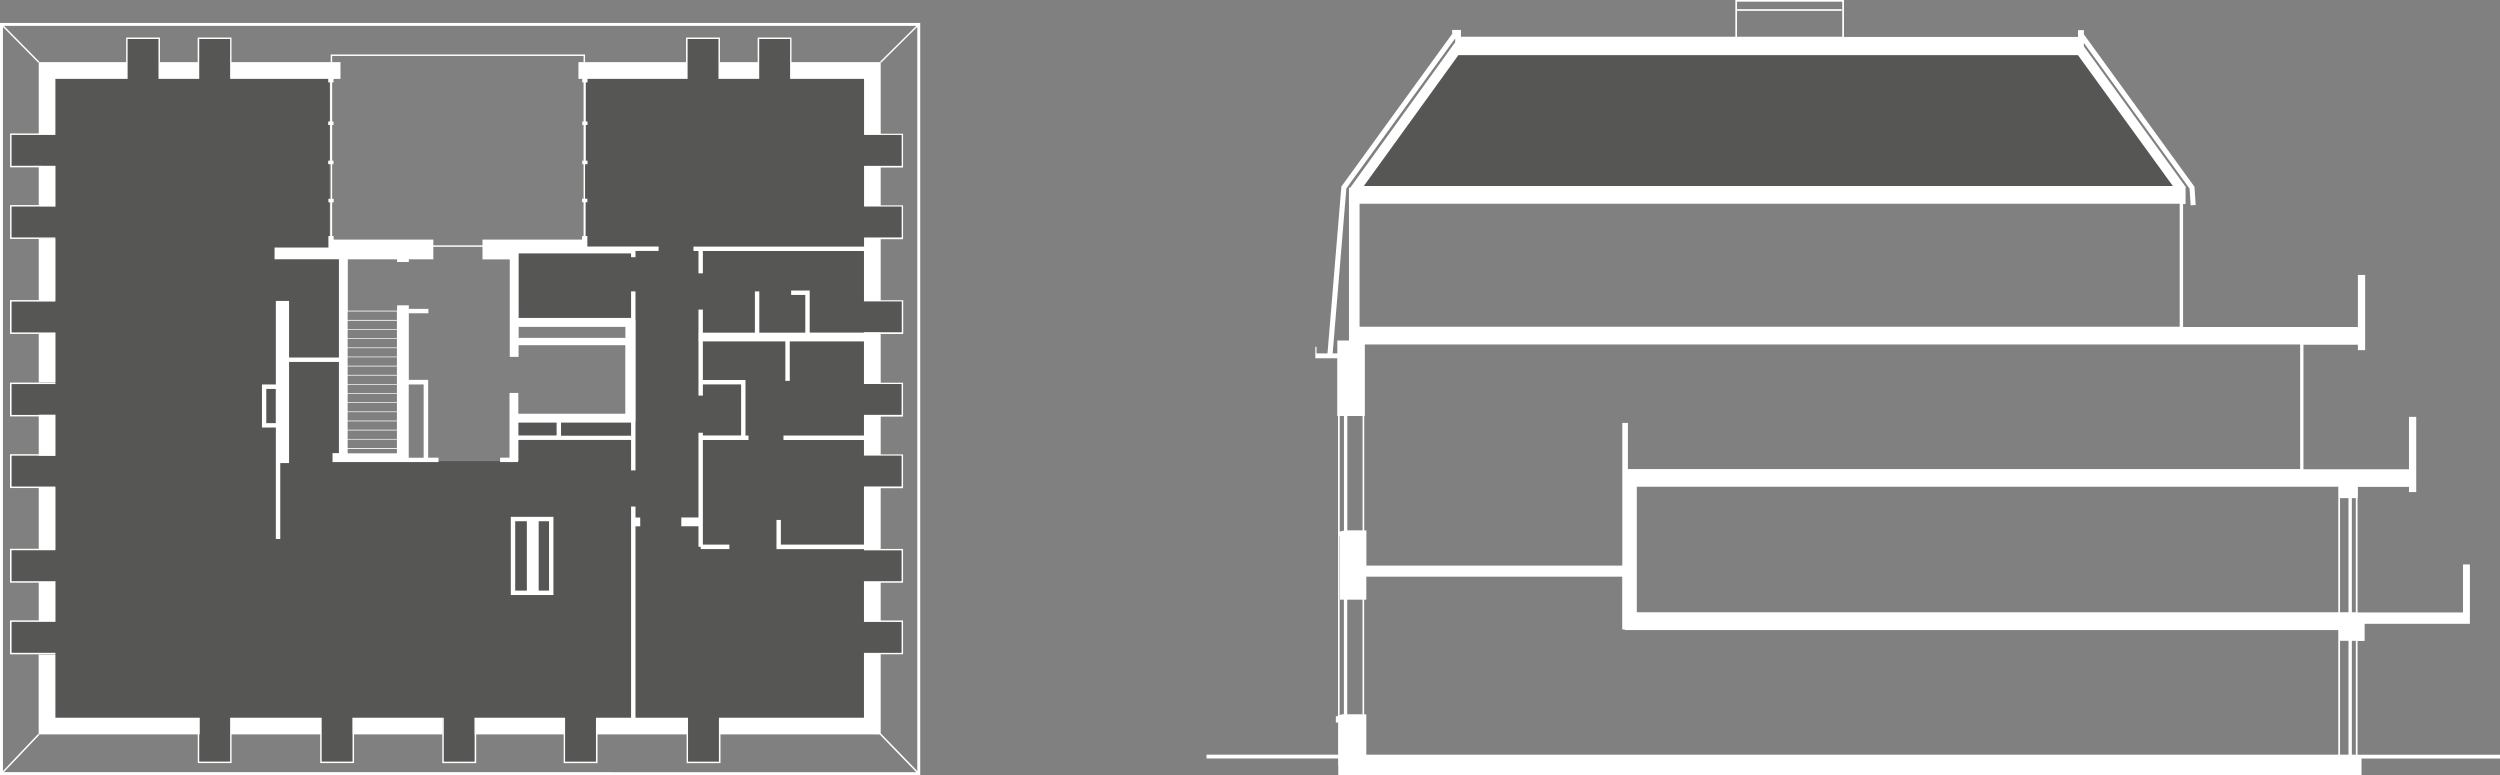
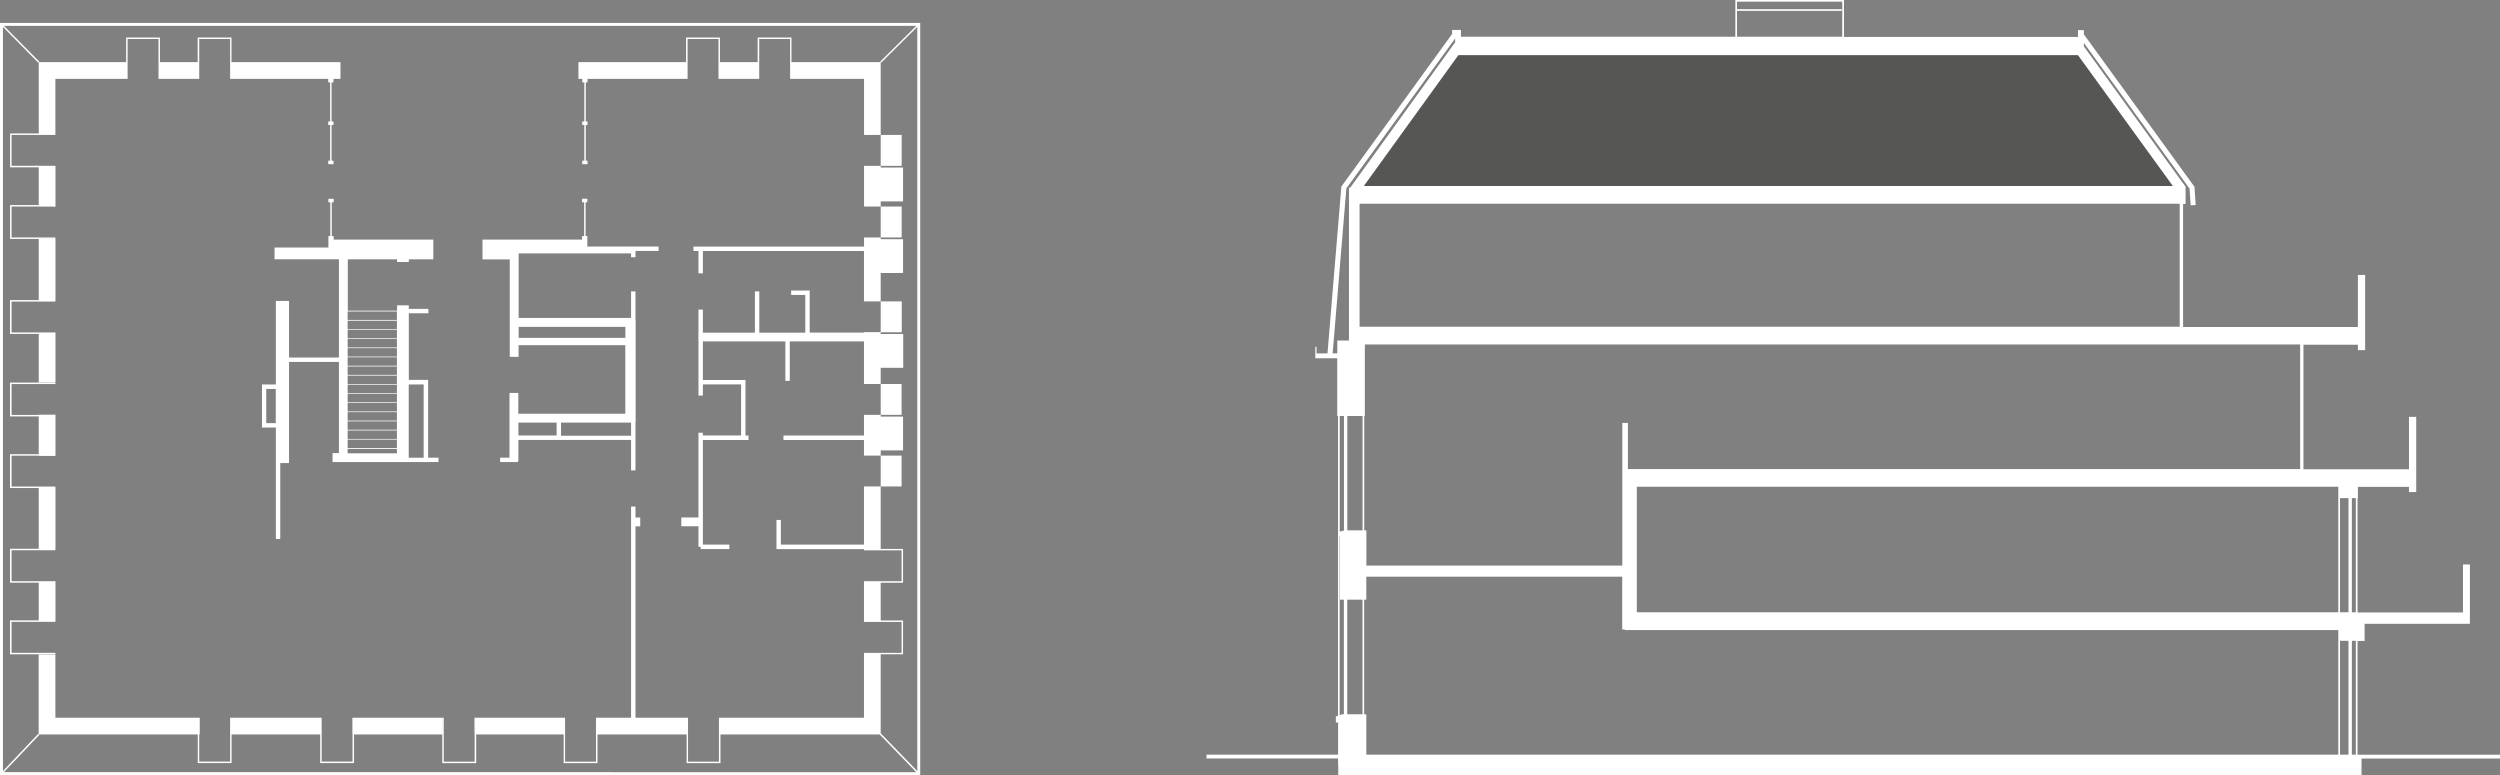
<svg xmlns="http://www.w3.org/2000/svg" id="Layer_1" viewBox="0 0 289.74 89.83">
  <rect x="0" y="0" width="289.74" height="89.83" fill="#808080" stroke="none" />
  <defs>
    <style>.cls-1{fill:#fff;}.cls-2{fill:#565655;}.cls-3{fill:none;stroke:#fff;stroke-miterlimit:10;stroke-width:.17px;}</style>
  </defs>
  <polygon class="cls-2" points="168.73 5.6 157.06 21.58 252.5 22.05 240.37 5.72 168.73 5.6" />
  <path class="cls-1" d="M271.2,74.27h.98v13.19h-.98v-13.19Zm1.37,0h.46v13.19h-.46v-13.19Zm-116.43-4.77h1.77v13.28h-1.77v-13.28Zm1.96,0h.25v-2.67h29.66v6.12h.29v.07h82.7v1.25h0v13.19h-112.65v-4.67h-.25v-13.28Zm-2.84-7.35h.04v7.35h.45v13.28h-.19l-.3,.1v-20.73Zm115.94-4.42h.98v13.23h-.98v-13.23Zm1.37,0h.46v13.23h-.46v-13.23Zm-82.86-1.32h81.29v1.32h0v13.23h-81.3v-14.55Zm-34.44-8.2h.49v13.28l-.49,.12v-13.4Zm.88,0h1.77v13.25h-1.77v-13.25Zm1.96,0h.07v-8.29h108.4v14.44h-77.91v-5.34h-.65v16.53h-29.66v-4.08h-.25v-13.25Zm-.54-24.6h95.05v14.26h-95.05v-14.26Zm11.45-17.22h71.81l11,15.17h-93.77l10.96-15.17Zm-12.98,15.44l12.61-17.38v.45l-12.16,16.85h-.15v17.72h-1.35v1.49h-.54l1.59-19.13ZM201.31,.19h12.2V4.26h-12.2V1.26h12.14v-.19h-12.14V.19Zm-.19-.19V4.26h-31.8v-.79h-1.02v.46l-12.84,17.69-1.61,19.34h-1.27v-.77h-.14v1.33h2.54v6.69h.09v34.74l-.25,.09v.7h.26v3.72h-15.25v.44h15.25v.79h.02v1.15h118.59v-1.93h16.06v-.44h-16.52v-13.19h.82v-1.98h12.2v-6.88h-.8v5.56h-12.22v-13.23h.04v-1.32h5.92v.6h.84v-8.72h-.84v6.08h-12.23v-14.44h6.31v.63h.84v-8.72h-.84v6.04h-20.26v-14.26h.29v-2.05h-.04l-11.75-16.21v-.41l12.25,16.89,.13,1.94,.58-.04-.14-2.11-12.82-17.67v-.49h-.68v.79h-27.12V0h-12.59Z" />
-   <polygon class="cls-2" points="87.89 4.44 87.89 7.68 83.34 7.68 83.34 4.44 79.59 4.44 79.59 7.68 67.77 7.68 67.77 28.42 59.6 28.42 59.6 37.37 73.08 37.37 73.08 48.29 59.6 48.29 59.6 53.44 39.71 53.44 39.71 28.42 38.2 28.42 38.2 7.68 26.76 7.68 26.76 4.44 23 4.44 23 7.68 18.46 7.68 18.46 4.44 14.71 4.44 14.71 7.68 4.63 7.68 4.63 15.56 1.25 15.56 1.25 19.31 4.63 19.31 4.63 23.85 1.25 23.85 1.25 27.61 4.63 27.61 4.63 34.86 1.25 34.86 1.25 38.62 4.63 38.62 4.63 44.42 1.25 44.42 1.25 48.18 4.63 48.18 4.63 52.72 1.25 52.72 1.25 56.48 4.63 56.48 4.63 63.69 1.25 63.69 1.25 67.44 4.63 67.44 4.63 71.99 1.25 71.99 1.25 75.74 4.63 75.74 4.63 85.12 23 85.12 23 88.36 26.76 88.36 26.76 85.12 37.2 85.12 37.2 88.36 40.95 88.36 40.95 85.12 51.35 85.12 51.35 88.36 55.1 88.36 55.1 85.12 65.41 85.12 65.41 88.36 69.16 88.36 69.16 85.12 70.45 85.12 79.66 85.12 79.66 88.36 83.42 88.36 83.42 85.12 101.34 85.12 101.34 75.74 104.58 75.74 104.58 71.99 101.34 71.99 101.34 67.44 104.58 67.44 104.58 63.69 101.34 63.69 101.34 56.48 104.58 56.48 104.58 52.72 101.34 52.72 101.34 48.18 104.58 48.18 104.58 44.42 101.34 44.42 101.34 38.6 104.59 38.6 104.59 34.84 101.34 34.84 101.34 27.61 104.58 27.61 104.58 23.85 101.34 23.85 101.34 19.31 104.58 19.31 104.58 15.56 101.34 15.56 101.34 7.68 91.64 7.68 91.64 4.44 87.89 4.44" />
-   <rect class="cls-3" x="38.41" y="6.4" width="29.31" height="22.12" />
-   <path class="cls-1" d="M106.19,3l-4.18,4.14,.06,.06h-10.34v-2.85h-3.92v2.85h-4.37v-2.85h-3.93v2.85h-12.47v1.94h.44v.41h.24v4.53h-.24v.41h.24v4.13h-.24v.41h.61v-.41h-.2v-4.13h.2v-.41h-.2v-4.53h.2v-.41h11.6V4.52h3.58v4.62h4.72V4.52h3.58v4.62h8.57v6.5h4.36v3.58h-4.36v4.72h4.36v3.58h-4.36v1.06h-19.77v.51h.58v2.59h.51v-2.59h18.67v5.84h4.38v3.58h-2.44v-.02h-1.94v.06h-6.29v-4.88h-2.15v.51h1.64v4.37h-5.33v-4.78h-.51v4.78h-6.03v-2.67h-.51v2.67h-.01v1.02h.01v6.28h.51v-1.3h4.43v5.92h-4.43v-.32h-.51v9.82h-1.99v1.02h1.99v2.38h.26v.26h3.32v-.51h-3.07v-12.13h5.29v-.51h-.35v-6.44h-4.94v-4.47h9.56v4.57h.51v-4.57h8.6v4.93h4.36v3.58h-4.36v2.4h-9.33v.51h9.33v1.81h4.36v3.58h-4.36v6.74h-9.63v-2.86h-.51v3.38h10.14v.14h4.36v3.58h-4.36v4.72h4.36v3.58h-4.36v7.52h-16.81v1.94h0v3.15h-3.58v-5.09h-6.09v-22.18h.55v-1.02h-.55v-1.28h-.51v24.48h-4.07v5.09h-3.58v-5.09h-10.5v1.94h.02v3.15h-3.58v-5.09h-.17v5.26h3.93v-3.32h10.14v3.32h3.92v-3.32h10.33v3.32h3.92v-3.32h18.45l4.24,4.37H.45l4.1-4.31-.06-.06H22.92v3.32h3.92v-3.32h10.27v3.32h3.92v-3.32h10.22v-1.94h-10.41v1.94h.02v3.15h-3.58v-5.09h-10.61v5.09h-3.58v-3.15h.06v-1.94H6.42v-7.33h-1.94v9.27l-.06-.06L.34,89.36V3.12L4.43,7.26l.06-.06V15.47H1.17v3.92h3.32v4.38H1.17v3.92H6.42v-.17H1.34v-3.58h3.15s1.94,.01,1.94,.01v-4.73h0s-1.94-.01-1.94-.01h0s-3.15,.01-3.15,.01v-3.58H6.42v-6.5H14.79V4.52h3.58v4.62h4.72V4.52h3.58v4.62h11.37v.41h.22v4.53h-.22v.41h.22v4.13h-.22v.41h.61v-.41h-.22v-4.13h.22v-.41h-.22v-4.53h.22v-.41h.81v-1.94h-12.63v-2.85h-3.92v2.85h-4.37v-2.85h-3.92v2.85H4.49l.06-.06L.46,3H106.19Zm-4.12,82v-9.17h2.59v-3.92h-2.59v-4.37h2.59v-3.92h-2.59v-7.04h2.59v-3.92h-2.59v-4.38h2.59v-3.92h-2.59v-5.65h2.61v-3.92h-2.61v-7.07h2.59v-3.92h-2.59v-4.38h2.59v-3.92h-2.59V7.2l.06,.06,4.18-4.15V89.36l-4.24-4.37ZM106.65,2.66H0V89.83H106.65V2.66Z" />
-   <path class="cls-1" d="M59.71,60.41h1.35v8.04h-1.35v-8.04Zm3.92,8.04h-1.2v-8.04h1.2v8.04Zm-2.18,.51h2.69v-9.06h-4.94v9.06h2.25Z" />
+   <path class="cls-1" d="M106.19,3l-4.18,4.14,.06,.06h-10.34v-2.85h-3.92v2.85h-4.37v-2.85h-3.93v2.85h-12.47v1.94h.44v.41h.24v4.53h-.24v.41h.24v4.13h-.24v.41h.61v-.41h-.2v-4.13h.2v-.41h-.2v-4.53h.2v-.41h11.6V4.52h3.58v4.62h4.72V4.52h3.58v4.62h8.57v6.5h4.36v3.58h-4.36v4.72h4.36v3.58h-4.36v1.06h-19.77v.51h.58v2.59h.51v-2.59h18.67v5.84h4.38v3.58h-2.44v-.02h-1.94v.06h-6.29v-4.88h-2.15v.51h1.64v4.37h-5.33v-4.78h-.51v4.78h-6.03v-2.67h-.51v2.67h-.01v1.02h.01v6.28h.51v-1.3h4.43v5.92h-4.43v-.32h-.51v9.82h-1.99v1.02h1.99v2.38h.26v.26h3.32v-.51h-3.07v-12.13h5.29v-.51h-.35v-6.44h-4.94v-4.47h9.56v4.57h.51v-4.57h8.6v4.93h4.36v3.58h-4.36v2.4h-9.33v.51h9.33v1.81h4.36v3.58h-4.36v6.74h-9.63v-2.86h-.51v3.38h10.14v.14h4.36v3.58h-4.36v4.72h4.36v3.58h-4.36v7.52h-16.81v1.94h0v3.15h-3.58v-5.09h-6.09v-22.18h.55v-1.02h-.55v-1.28h-.51v24.48h-4.07v5.09h-3.58v-5.09h-10.5v1.94h.02v3.15h-3.58v-5.09h-.17v5.26h3.93v-3.32h10.14v3.32h3.92v-3.32h10.33v3.32h3.92v-3.32h18.45l4.24,4.37H.45l4.1-4.31-.06-.06H22.92v3.32h3.92v-3.32h10.27v3.32h3.92v-3.32h10.22v-1.94h-10.41v1.94h.02v3.15h-3.58v-5.09h-10.61v5.09h-3.58v-3.15h.06v-1.94H6.42v-7.33h-1.94v9.27l-.06-.06L.34,89.36V3.12L4.43,7.26l.06-.06V15.47H1.17v3.92h3.32v4.38H1.17v3.92H6.42v-.17H1.34v-3.58h3.15s1.94,.01,1.94,.01v-4.73h0s-1.94-.01-1.94-.01h0s-3.15,.01-3.15,.01v-3.58H6.42v-6.5H14.79V4.52h3.58v4.62h4.72V4.52h3.58v4.62h11.37v.41h.22v4.53h-.22v.41h.22v4.13h-.22v.41h.61v-.41h-.22v-4.13h.22v-.41h-.22v-4.53h.22v-.41h.81v-1.94h-12.63v-2.85h-3.92v2.85h-4.37v-2.85h-3.92v2.85H4.49l.06-.06L.46,3H106.19Zm-4.12,82v-9.17h2.59v-3.92h-2.59v-4.37h2.59v-3.92h-2.59v-7.04h2.59h-2.59v-4.38h2.59v-3.92h-2.59v-5.65h2.61v-3.92h-2.61v-7.07h2.59v-3.92h-2.59v-4.38h2.59v-3.92h-2.59V7.2l.06,.06,4.18-4.15V89.36l-4.24-4.37ZM106.65,2.66H0V89.83H106.65V2.66Z" />
  <polygon class="cls-1" points="4.49 27.7 4.49 34.78 1.16 34.78 1.16 38.7 4.49 38.7 4.49 44.33 6.43 44.33 6.43 38.53 6.42 38.53 1.34 38.53 1.34 34.95 6.42 34.95 6.42 34.78 6.43 34.78 6.43 27.7 4.49 27.7" />
  <polygon class="cls-1" points="1.16 44.34 1.16 48.26 4.49 48.26 4.49 52.64 1.16 52.64 1.16 56.56 4.49 56.56 4.49 63.6 1.16 63.6 1.16 67.53 4.49 67.53 4.49 71.9 1.16 71.9 1.16 75.83 6.42 75.83 6.42 75.66 1.34 75.66 1.34 72.07 4.49 72.07 6.43 72.07 6.43 67.36 6.42 67.36 6.42 67.36 1.34 67.36 1.34 63.77 6.42 63.77 6.42 63.64 6.43 63.64 6.43 56.51 6.42 56.51 6.42 56.39 1.34 56.39 1.34 52.81 4.49 52.81 4.49 52.84 6.43 52.84 6.43 48.06 4.49 48.06 4.49 48.09 1.34 48.09 1.34 44.51 6.42 44.51 6.42 44.34 1.16 44.34" />
  <path class="cls-1" d="M72.48,39.16h-12.37v-1.28h12.37v1.28Zm-7.46,9.82h8.12v1.52h-8.12v-1.52Zm-.51,1.49h-4.43v-1.49h4.43v1.49Zm3.19-27.02v3.91h-.24v.41h-11.54v2.29h3.16v11.3h1.02v-1.35h12.37v7.94h-12.4v-2.41h-1.02v7.5h-1.09v.51h2.07v-.12h.05v-2.44h13.06v3.53h.51v-5.63h.02v-11.84h-.02v-3.28h-.51v3.08h-13.03v-7.48h13.03v.44h.51v-.73h2.68v-.51h-8.26v-1.22h-.2v-3.91h.2v-.41h-.61v.41h.24Z" />
  <path class="cls-1" d="M46,37.08h-5.71v-.98h5.71v.98Zm3.1,7.47v8.5h-1.79s.06,0,.06,0v-8.49h1.73Zm-8.81,7.48h5.71v.51h-5.71v-.51Zm0-14.86h5.71v.98h-5.71v-.98Zm0,1.06h5.71v.98h-5.71v-.98Zm0,1.06h5.71v.98h-5.71v-.98Zm0,1.06h5.71v.98h-5.71v-.98Zm0,1.06h5.71v.98h-5.71v-.98Zm0,1.06h5.71v.98h-5.71v-.98Zm0,1.06h5.71v.98h-5.71v-.98Zm0,1.06h5.71v.98h-5.71v-.98Zm0,1.06h5.71v.98h-5.71v-.98Zm0,1.06h5.71v.98h-5.71v-.98Zm0,1.06h5.71v.98h-5.71v-.98Zm0,1.06h5.71v.98h-5.71v-.98Zm0,1.06h5.71v.98h-5.71v-.98Zm5.71,2.04h-5.71v-.98h5.71v.98Zm-13.53-7.36h0v-2.61h0v2.61Zm0,.51h0v3.96h0v-3.96Zm-1.61,0h1.1v3.96h-1.1v-3.96Zm7.42-21.64v3.91h-.22v1.34h-6.24v1.36h7.46v11.39h-5.78v-6.56h-1.02v6.56h0v-6.56h-.51v9.68h-1.61v4.99h1.61v12.92h.51v-12.92h0v4.12h1.02v-11.72h5.78v10.57h-.74v.52h0v.51h12.28v-.51h-1.2v-9.01h-2.24v-7.72h2.27v-.51h-2.27v-.41h-1.36v.62h-5.71v-5.95h5.71v.31h1.36v-.31h2.84v-2.29h-11.55v-.41h-.22v-3.91h.22v-.41h-.61v.41h.22Z" />
</svg>